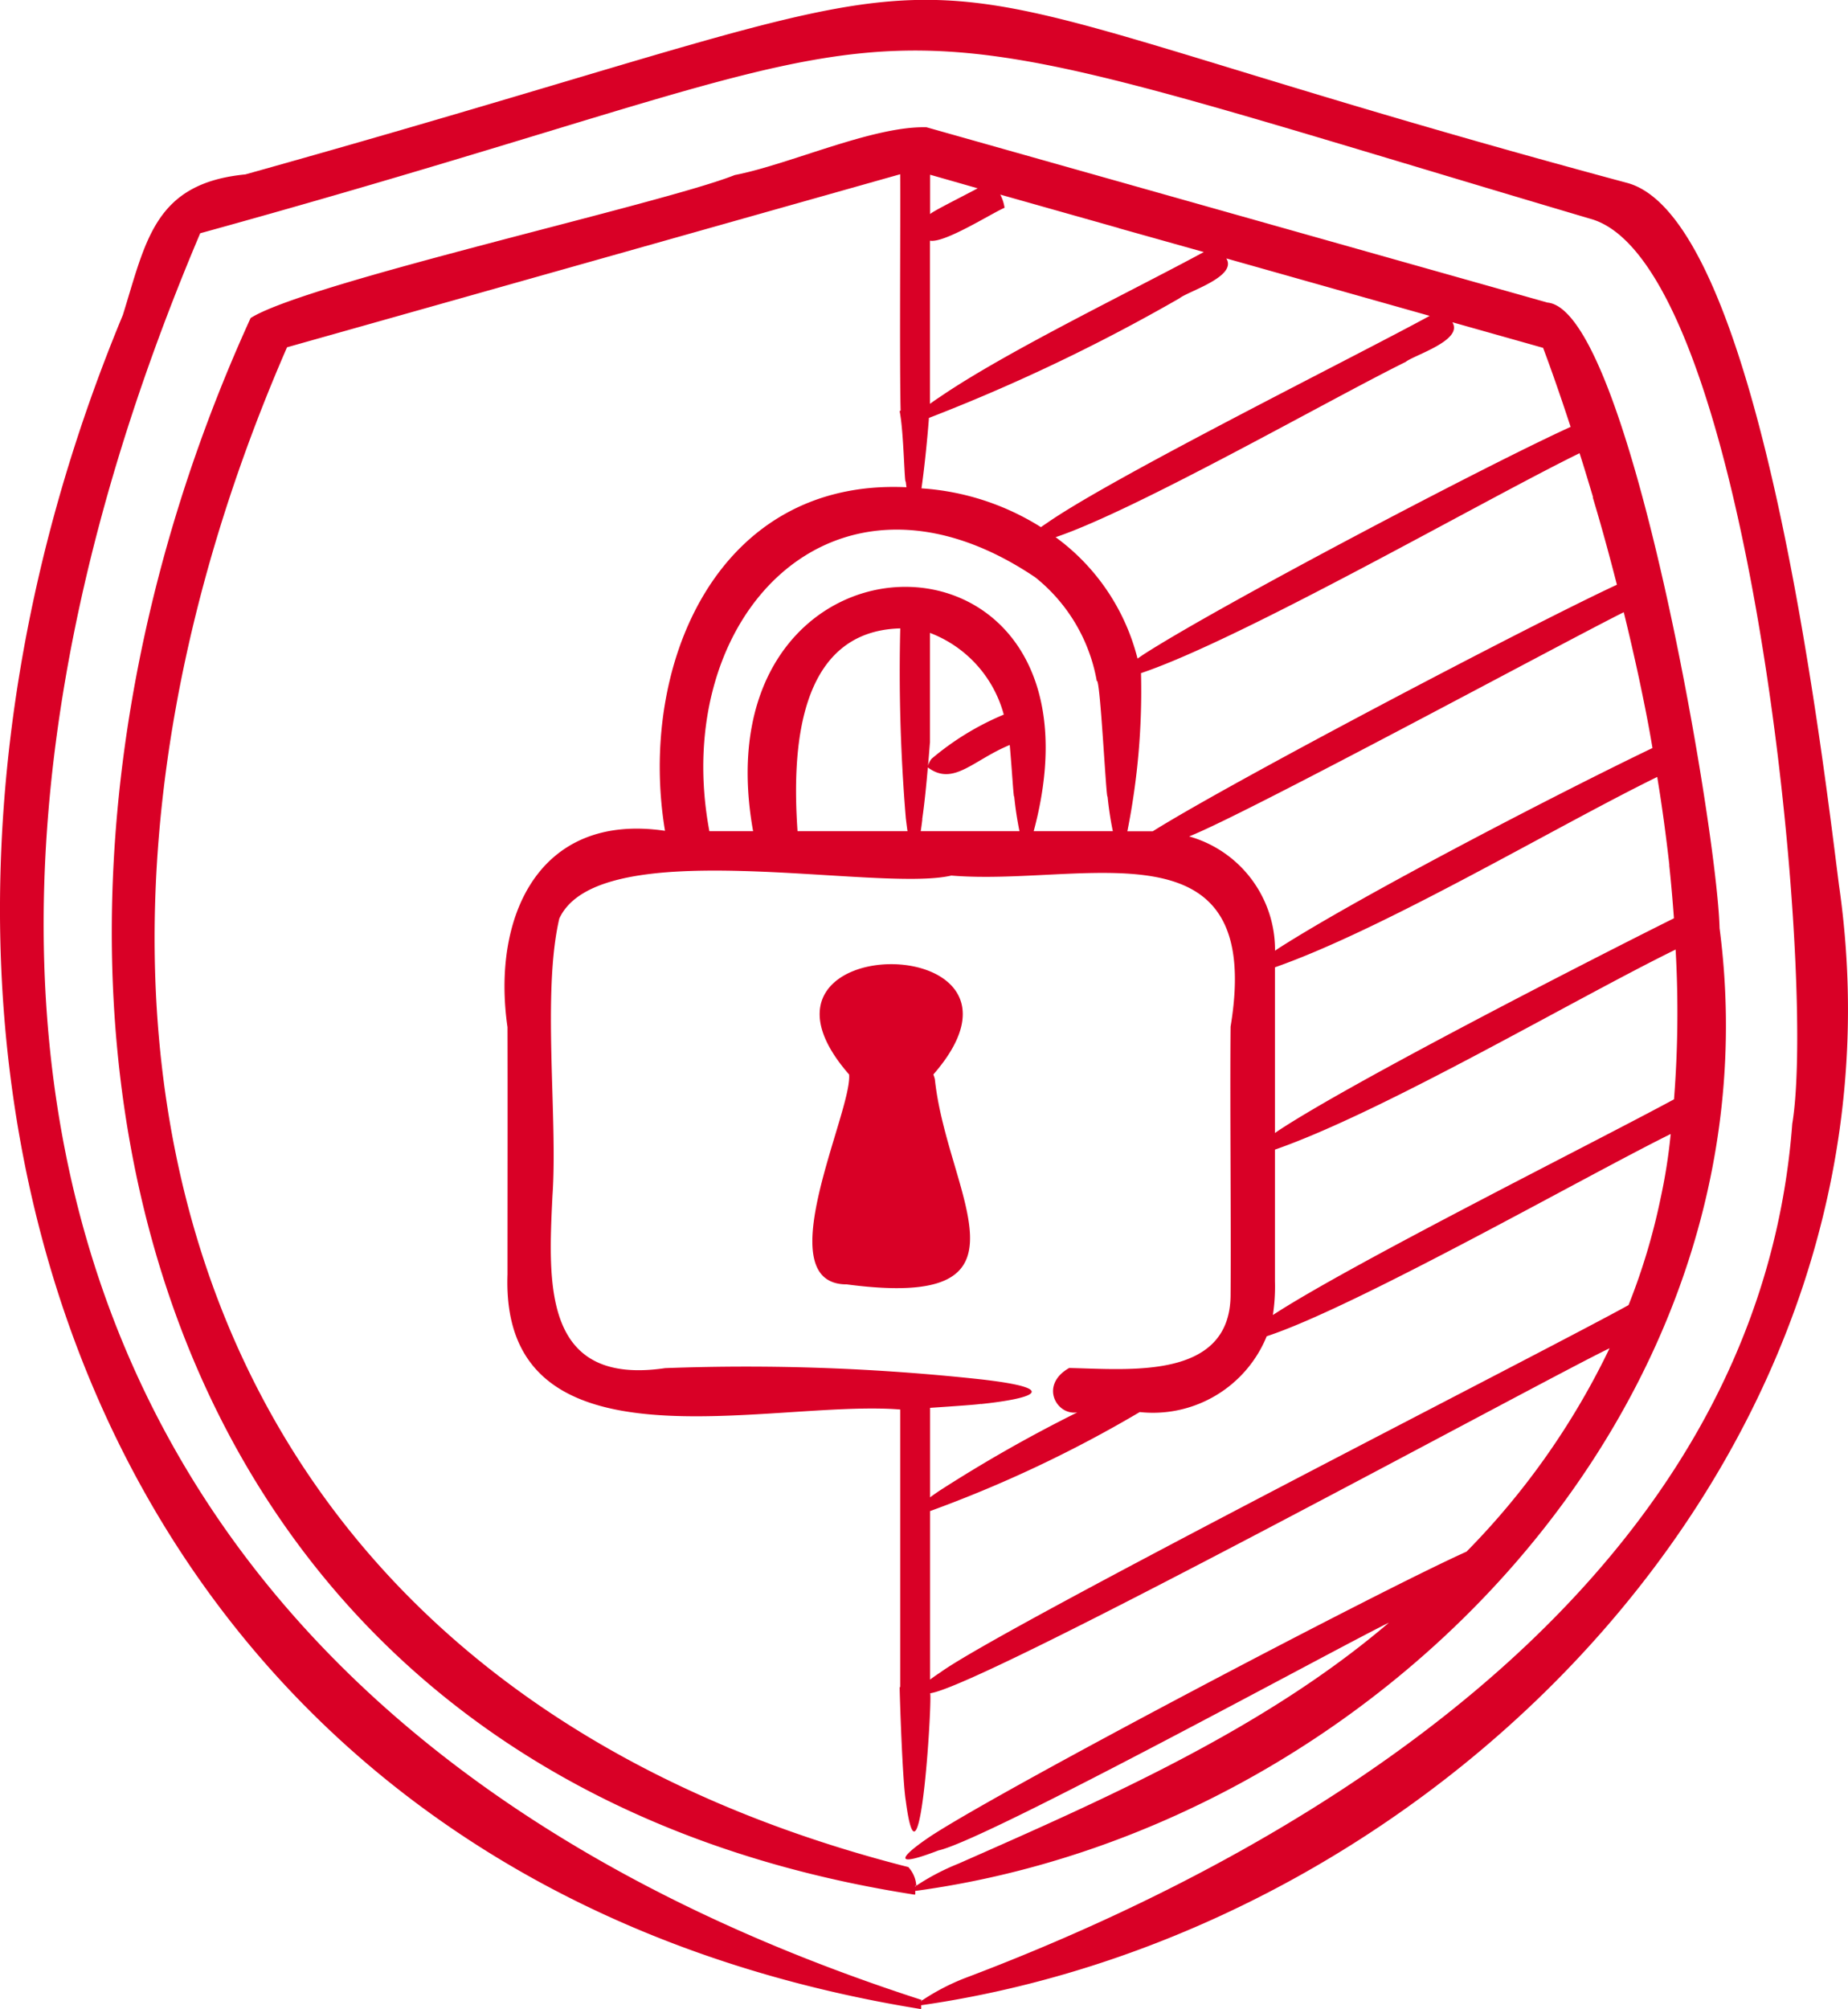
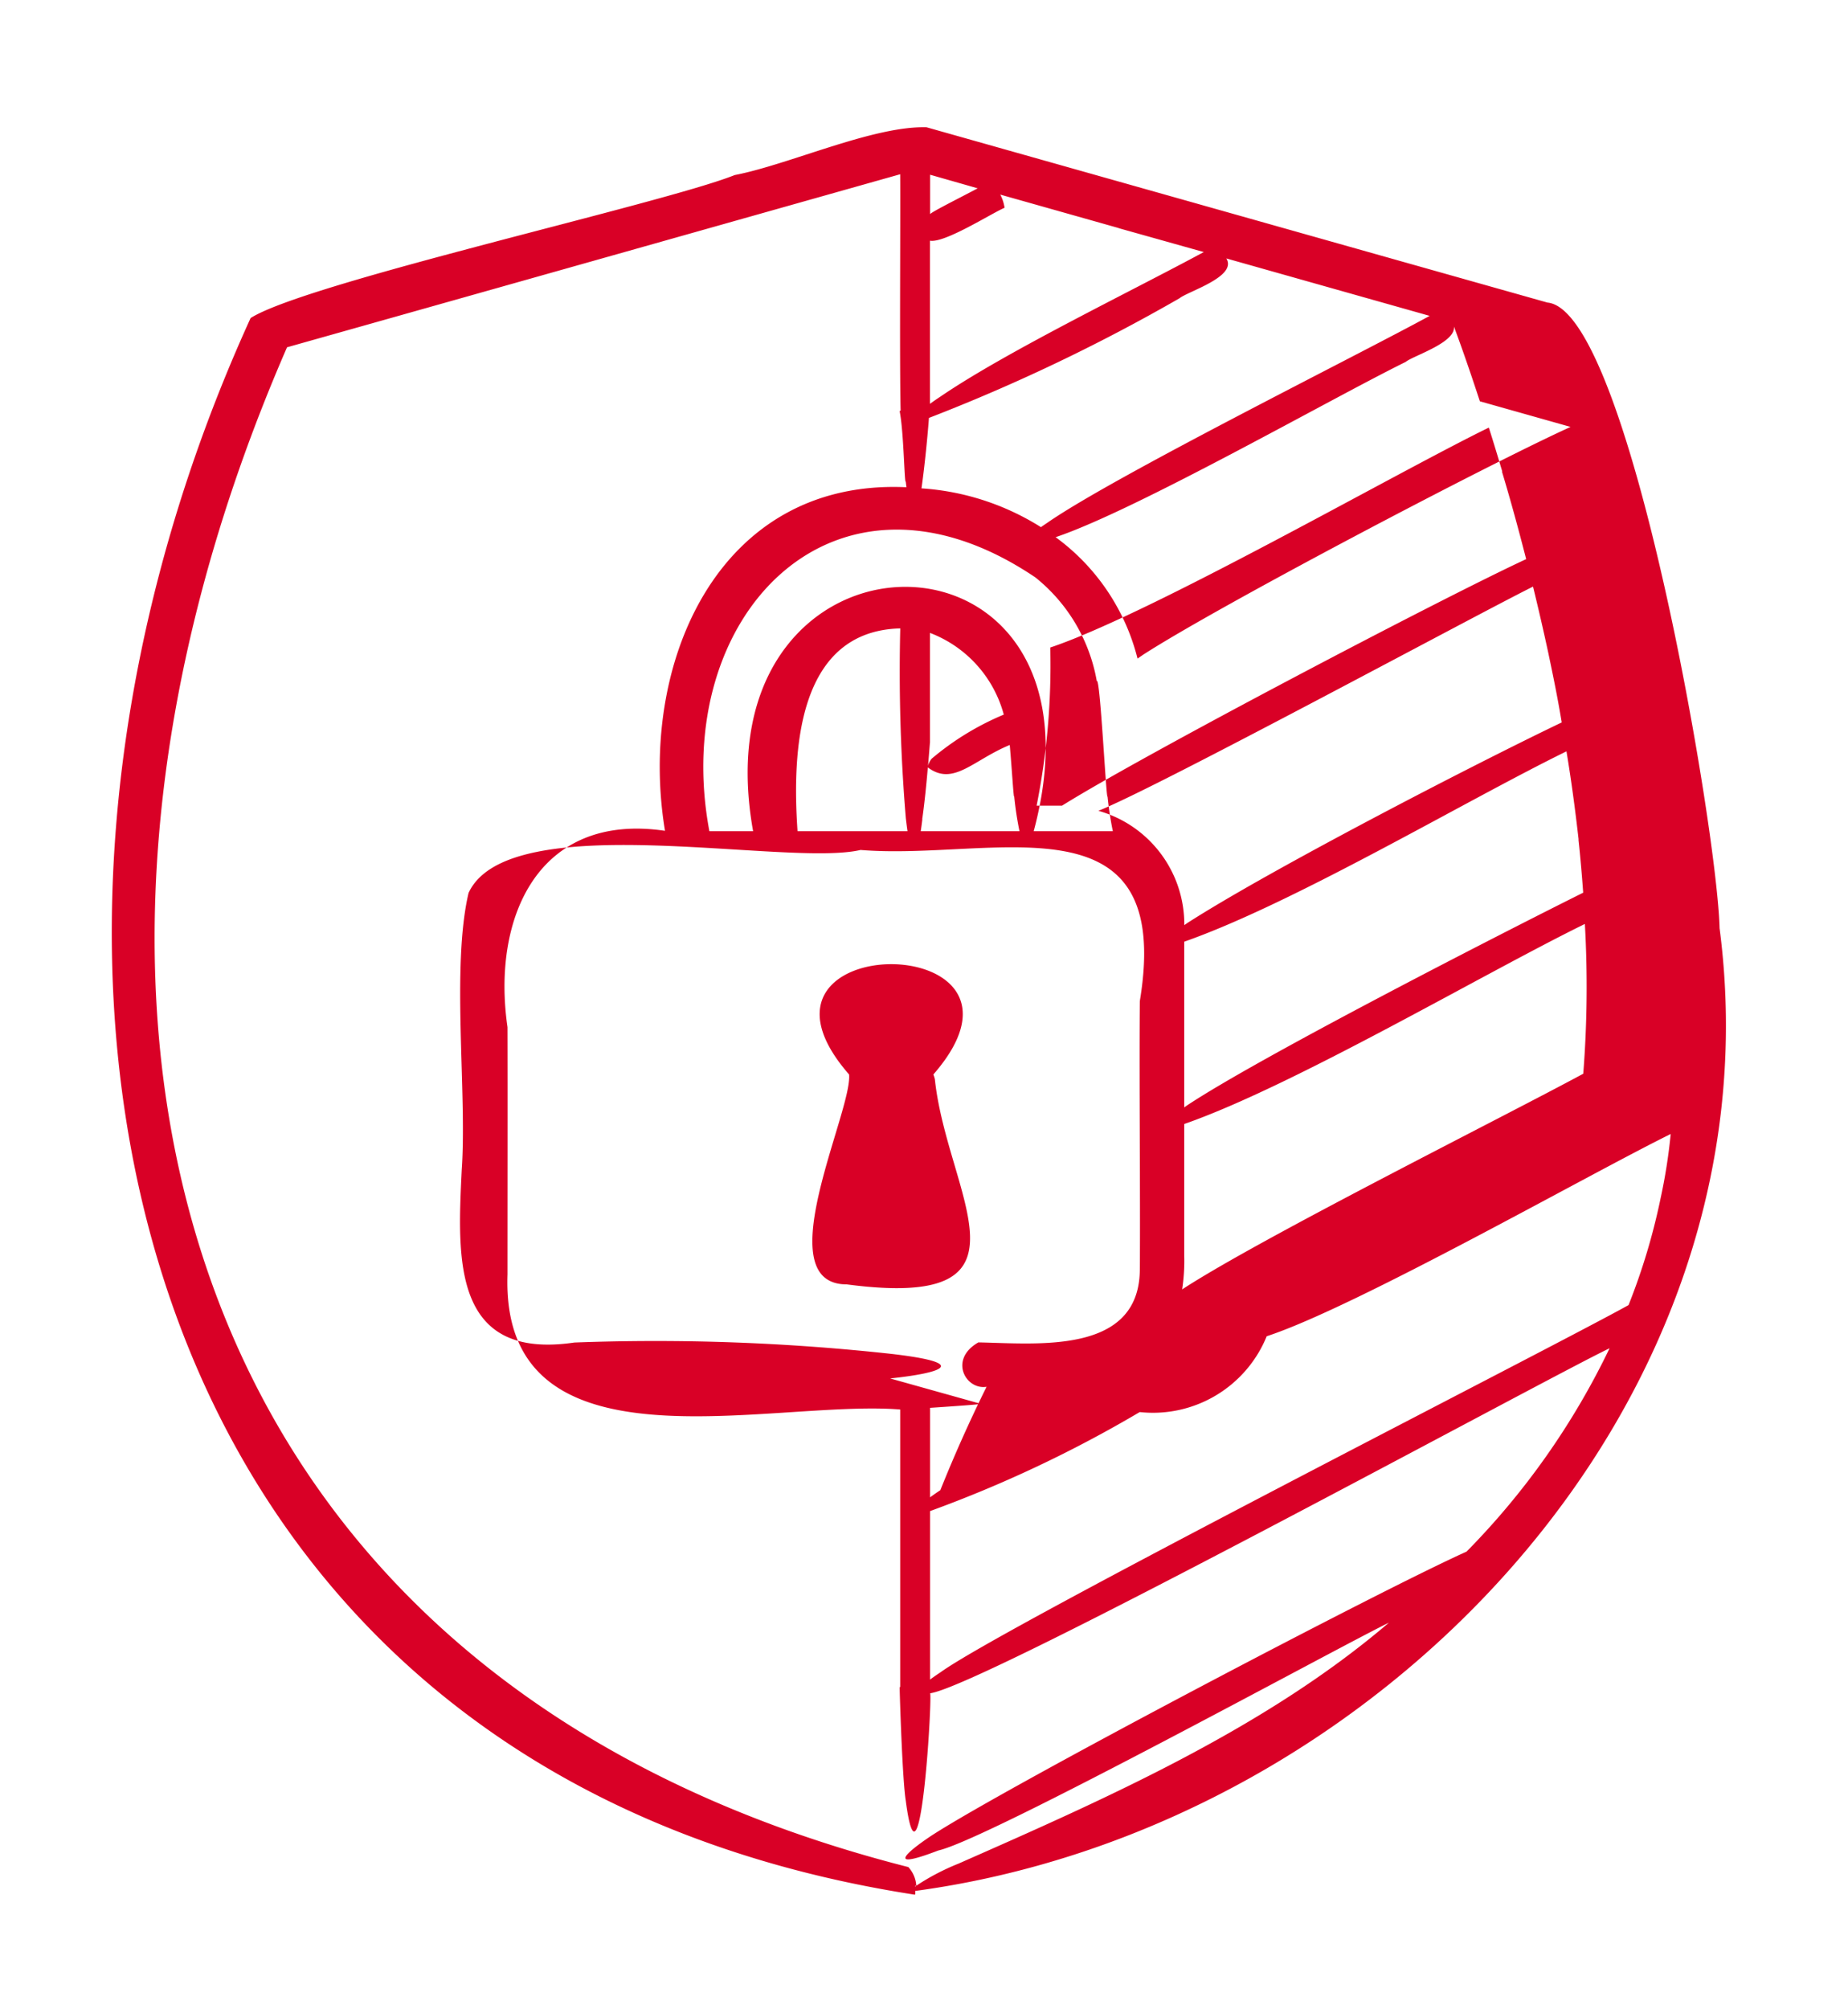
<svg xmlns="http://www.w3.org/2000/svg" width="54.147" height="58.854" viewBox="0 0 54.147 58.854">
  <g transform="translate(-921.788 -6936.236)">
-     <path d="M771.66,514.825c0-.013,0-.027,0-.037l.027,0a.208.208,0,0,0-.027.033m-.189-.579c-21.9-5.57-26.542-25.395-18.213-44.519,5.272-1.485,12.7-3.583,17.966-5.069.01,1.328-.022,5.589.013,6.923l-.029.014c.122.613.139,2.15.179,2.065.006.057.014.113.02.166-5.582-.26-7.872,5.271-7.074,10.064-3.72-.55-5.081,2.551-4.615,5.751.006,1.912,0,5.364,0,7.243-.211,5.983,7.689,3.65,11.506,3.957v8.128l-.016.007c.014.623.088,2.754.179,3.322.428,3.257.8-3.356.708-3.144,1.5-.183,18.114-9.251,19.914-10.107A22.133,22.133,0,0,1,787.818,505c-2.513,1.126-13.428,6.86-15.675,8.317-.818.545-1.287,1.007.2.436,1.434-.316,11.68-5.932,13.2-6.672-3.636,3.109-8.328,5.17-12.611,7.058a6.813,6.813,0,0,0-1.237.647.878.878,0,0,0-.226-.538m.4-30.7c.07-.481.126-1.067.165-1.519.749.562,1.327-.218,2.4-.657.07.791.113,1.59.131,1.508a9.852,9.852,0,0,0,.154,1.017h-2.893c.015-.1.031-.214.047-.349m-.484-.029c.016.134.032.261.049.378h-3.222c-.159-2.291-.034-5.863,3.01-5.94a51.931,51.931,0,0,0,.163,5.562m.708-2.213c0-.938,0-2.277,0-3.217a3.544,3.544,0,0,1,2.162,2.393,8.089,8.089,0,0,0-2.112,1.291.542.542,0,0,0-.107.209c.033-.392.055-.676.055-.676m3.089-4.843a4.993,4.993,0,0,1,1.8,3.037c.1-.14.277,3.534.316,3.38a10.127,10.127,0,0,0,.154,1.017h-2.318c2.573-9.6-9.921-9.486-8.222,0h-1.281c-1.18-6.29,3.66-11.407,9.551-7.434m-1.683-11.4c-.565.3-1.36.695-1.4.76v-1.155l1.4.4m4.124,1.165,2.494.7c-2.137,1.156-5.772,2.907-7.722,4.238-.11.072-.211.142-.3.208,0-.387,0-4.286,0-4.779.429.078,1.8-.8,2.185-.964a1.2,1.2,0,0,0-.126-.386l3.469.98m9.114,2.572c-2.2,1.2-9.233,4.693-11.206,6.062-.064.043-.127.086-.185.127a7.487,7.487,0,0,0-3.5-1.136c.095-.662.183-1.578.218-2.063a53.257,53.257,0,0,0,7.345-3.507c.243-.2,1.7-.632,1.369-1.165l5.956,1.682m4.13,3.253c-2.44,1.108-10.324,5.251-12.525,6.674l-.163.112a6.305,6.305,0,0,0-2.4-3.556c2.351-.788,8.068-4.056,10.255-5.133.242-.2,1.7-.63,1.369-1.163l2.659.75c.286.758.554,1.547.807,2.316m-8.663,25.026v-3.857c3.2-1.114,8.782-4.412,11.739-5.86a32.6,32.6,0,0,1-.047,4.387c-2.379,1.287-9.456,4.819-11.753,6.318a5.508,5.508,0,0,0,.061-.988m11.552-12.188c.056.518.1,1.036.138,1.555-2.358,1.175-9.475,4.814-11.611,6.234-.027.02-.052.037-.079.055v-4.853c3.23-1.134,8.224-4.118,11.2-5.576.143.857.258,1.723.356,2.585m-.888-5.466c.143.676.281,1.352.393,2.034-2.651,1.271-8.556,4.324-10.978,5.881-.027.02-.054.037-.081.057a3.453,3.453,0,0,0-2.517-3.349c1.693-.667,11.129-5.772,12.735-6.567q.237.967.448,1.944m-1.358-5.313c.256.849.489,1.706.709,2.564-2.486,1.153-11.243,5.746-13.6,7.222-.187,0-.559,0-.744,0a21.008,21.008,0,0,0,.4-4.633c2.953-.99,10.118-5.108,12.85-6.442.137.427.266.857.394,1.287m-17.935,26.565c1.471-.155,2.42-.442.047-.718a63.491,63.491,0,0,0-9.3-.334c-3.585.526-3.427-2.453-3.3-5.059.158-2.264-.309-5.941.2-8.11,1.173-2.546,9.308-.749,11.486-1.259,3.885.322,9.2-1.715,8.182,4.427-.021,2.189.017,5.725,0,7.882-.03,2.476-3,2.148-4.73,2.115-.879.5-.369,1.4.24,1.3A41.786,41.786,0,0,0,772.4,503.2c-.11.072-.209.142-.3.209v-2.621c.816-.054,1.55-.107,1.48-.119m19.92-6a18.675,18.675,0,0,1-.935,3.109C790.375,499,774.24,507.2,772.4,508.538c-.11.072-.211.142-.3.21l0-4.936a36.811,36.811,0,0,0,6.142-2.9,3.6,3.6,0,0,0,3.721-2.221c2.6-.85,9.434-4.741,11.837-5.924a16.246,16.246,0,0,1-.3,1.9m1.732-7.927c-.068-2.881-2.651-18.108-5.042-18.327-5.037-1.42-13.171-3.717-18.194-5.135-1.566-.045-4.026,1.093-5.622,1.4-2.089.836-12.541,3.146-14.183,4.188-8.868,19.443-3.607,42.6,19.445,46.18.012,0-.027,0,.027,0a.475.475,0,0,0,0-.107c13.48-1.819,25.4-14.215,23.569-28.2" transform="translate(176.94 6476.686)" fill="#d90026" />
-     <path d="M797.362,492.468c-.983,13.108-13.58,21-24.246,25.026a6.5,6.5,0,0,0-1.241.645c-25.027-8.08-31.2-28.058-21.161-51.756,23.839-6.573,16.753-7.523,40.726-.426,4.635,1.255,6.651,22.131,5.922,26.511M771.838,518.18c0-.012,0-.025,0-.037a.186.186,0,0,1,.027,0,.158.158,0,0,0-.027.033m26.894-32.688c-.51-4.016-2.342-19.569-6.218-20.583-25.437-6.842-15.024-7.356-40.477-.246-2.654.259-2.906,1.922-3.589,4.118-9.04,21.751-.984,45.677,23.362,49.619l.028,0a.571.571,0,0,0,0-.109c15.407-2.216,29.248-16.507,26.894-32.8" transform="translate(176.94 6476.686)" fill="#d90026" />
+     <path d="M771.66,514.825c0-.013,0-.027,0-.037l.027,0a.208.208,0,0,0-.027.033m-.189-.579c-21.9-5.57-26.542-25.395-18.213-44.519,5.272-1.485,12.7-3.583,17.966-5.069.01,1.328-.022,5.589.013,6.923l-.029.014c.122.613.139,2.15.179,2.065.006.057.014.113.02.166-5.582-.26-7.872,5.271-7.074,10.064-3.72-.55-5.081,2.551-4.615,5.751.006,1.912,0,5.364,0,7.243-.211,5.983,7.689,3.65,11.506,3.957v8.128l-.016.007c.014.623.088,2.754.179,3.322.428,3.257.8-3.356.708-3.144,1.5-.183,18.114-9.251,19.914-10.107A22.133,22.133,0,0,1,787.818,505c-2.513,1.126-13.428,6.86-15.675,8.317-.818.545-1.287,1.007.2.436,1.434-.316,11.68-5.932,13.2-6.672-3.636,3.109-8.328,5.17-12.611,7.058a6.813,6.813,0,0,0-1.237.647.878.878,0,0,0-.226-.538m.4-30.7c.07-.481.126-1.067.165-1.519.749.562,1.327-.218,2.4-.657.07.791.113,1.59.131,1.508a9.852,9.852,0,0,0,.154,1.017h-2.893c.015-.1.031-.214.047-.349m-.484-.029c.016.134.032.261.049.378h-3.222c-.159-2.291-.034-5.863,3.01-5.94a51.931,51.931,0,0,0,.163,5.562m.708-2.213c0-.938,0-2.277,0-3.217a3.544,3.544,0,0,1,2.162,2.393,8.089,8.089,0,0,0-2.112,1.291.542.542,0,0,0-.107.209c.033-.392.055-.676.055-.676m3.089-4.843a4.993,4.993,0,0,1,1.8,3.037c.1-.14.277,3.534.316,3.38a10.127,10.127,0,0,0,.154,1.017h-2.318c2.573-9.6-9.921-9.486-8.222,0h-1.281c-1.18-6.29,3.66-11.407,9.551-7.434m-1.683-11.4c-.565.3-1.36.695-1.4.76v-1.155l1.4.4m4.124,1.165,2.494.7c-2.137,1.156-5.772,2.907-7.722,4.238-.11.072-.211.142-.3.208,0-.387,0-4.286,0-4.779.429.078,1.8-.8,2.185-.964a1.2,1.2,0,0,0-.126-.386l3.469.98m9.114,2.572c-2.2,1.2-9.233,4.693-11.206,6.062-.064.043-.127.086-.185.127a7.487,7.487,0,0,0-3.5-1.136c.095-.662.183-1.578.218-2.063a53.257,53.257,0,0,0,7.345-3.507c.243-.2,1.7-.632,1.369-1.165l5.956,1.682m4.13,3.253c-2.44,1.108-10.324,5.251-12.525,6.674l-.163.112a6.305,6.305,0,0,0-2.4-3.556c2.351-.788,8.068-4.056,10.255-5.133.242-.2,1.7-.63,1.369-1.163c.286.758.554,1.547.807,2.316m-8.663,25.026v-3.857c3.2-1.114,8.782-4.412,11.739-5.86a32.6,32.6,0,0,1-.047,4.387c-2.379,1.287-9.456,4.819-11.753,6.318a5.508,5.508,0,0,0,.061-.988m11.552-12.188c.056.518.1,1.036.138,1.555-2.358,1.175-9.475,4.814-11.611,6.234-.027.02-.052.037-.079.055v-4.853c3.23-1.134,8.224-4.118,11.2-5.576.143.857.258,1.723.356,2.585m-.888-5.466c.143.676.281,1.352.393,2.034-2.651,1.271-8.556,4.324-10.978,5.881-.027.02-.054.037-.081.057a3.453,3.453,0,0,0-2.517-3.349c1.693-.667,11.129-5.772,12.735-6.567q.237.967.448,1.944m-1.358-5.313c.256.849.489,1.706.709,2.564-2.486,1.153-11.243,5.746-13.6,7.222-.187,0-.559,0-.744,0a21.008,21.008,0,0,0,.4-4.633c2.953-.99,10.118-5.108,12.85-6.442.137.427.266.857.394,1.287m-17.935,26.565c1.471-.155,2.42-.442.047-.718a63.491,63.491,0,0,0-9.3-.334c-3.585.526-3.427-2.453-3.3-5.059.158-2.264-.309-5.941.2-8.11,1.173-2.546,9.308-.749,11.486-1.259,3.885.322,9.2-1.715,8.182,4.427-.021,2.189.017,5.725,0,7.882-.03,2.476-3,2.148-4.73,2.115-.879.5-.369,1.4.24,1.3A41.786,41.786,0,0,0,772.4,503.2c-.11.072-.209.142-.3.209v-2.621c.816-.054,1.55-.107,1.48-.119m19.92-6a18.675,18.675,0,0,1-.935,3.109C790.375,499,774.24,507.2,772.4,508.538c-.11.072-.211.142-.3.21l0-4.936a36.811,36.811,0,0,0,6.142-2.9,3.6,3.6,0,0,0,3.721-2.221c2.6-.85,9.434-4.741,11.837-5.924a16.246,16.246,0,0,1-.3,1.9m1.732-7.927c-.068-2.881-2.651-18.108-5.042-18.327-5.037-1.42-13.171-3.717-18.194-5.135-1.566-.045-4.026,1.093-5.622,1.4-2.089.836-12.541,3.146-14.183,4.188-8.868,19.443-3.607,42.6,19.445,46.18.012,0-.027,0,.027,0a.475.475,0,0,0,0-.107c13.48-1.819,25.4-14.215,23.569-28.2" transform="translate(176.94 6476.686)" fill="#d90026" />
    <path d="M772.24,491.166a.811.811,0,0,0-.045-.142c3.762-4.311-6.231-4.307-2.468,0,.1,1.071-2.425,6.151-.067,6.148,5.823.767,2.942-2.6,2.58-6.006" transform="translate(176.94 6476.686)" fill="#d90026" />
  </g>
</svg>